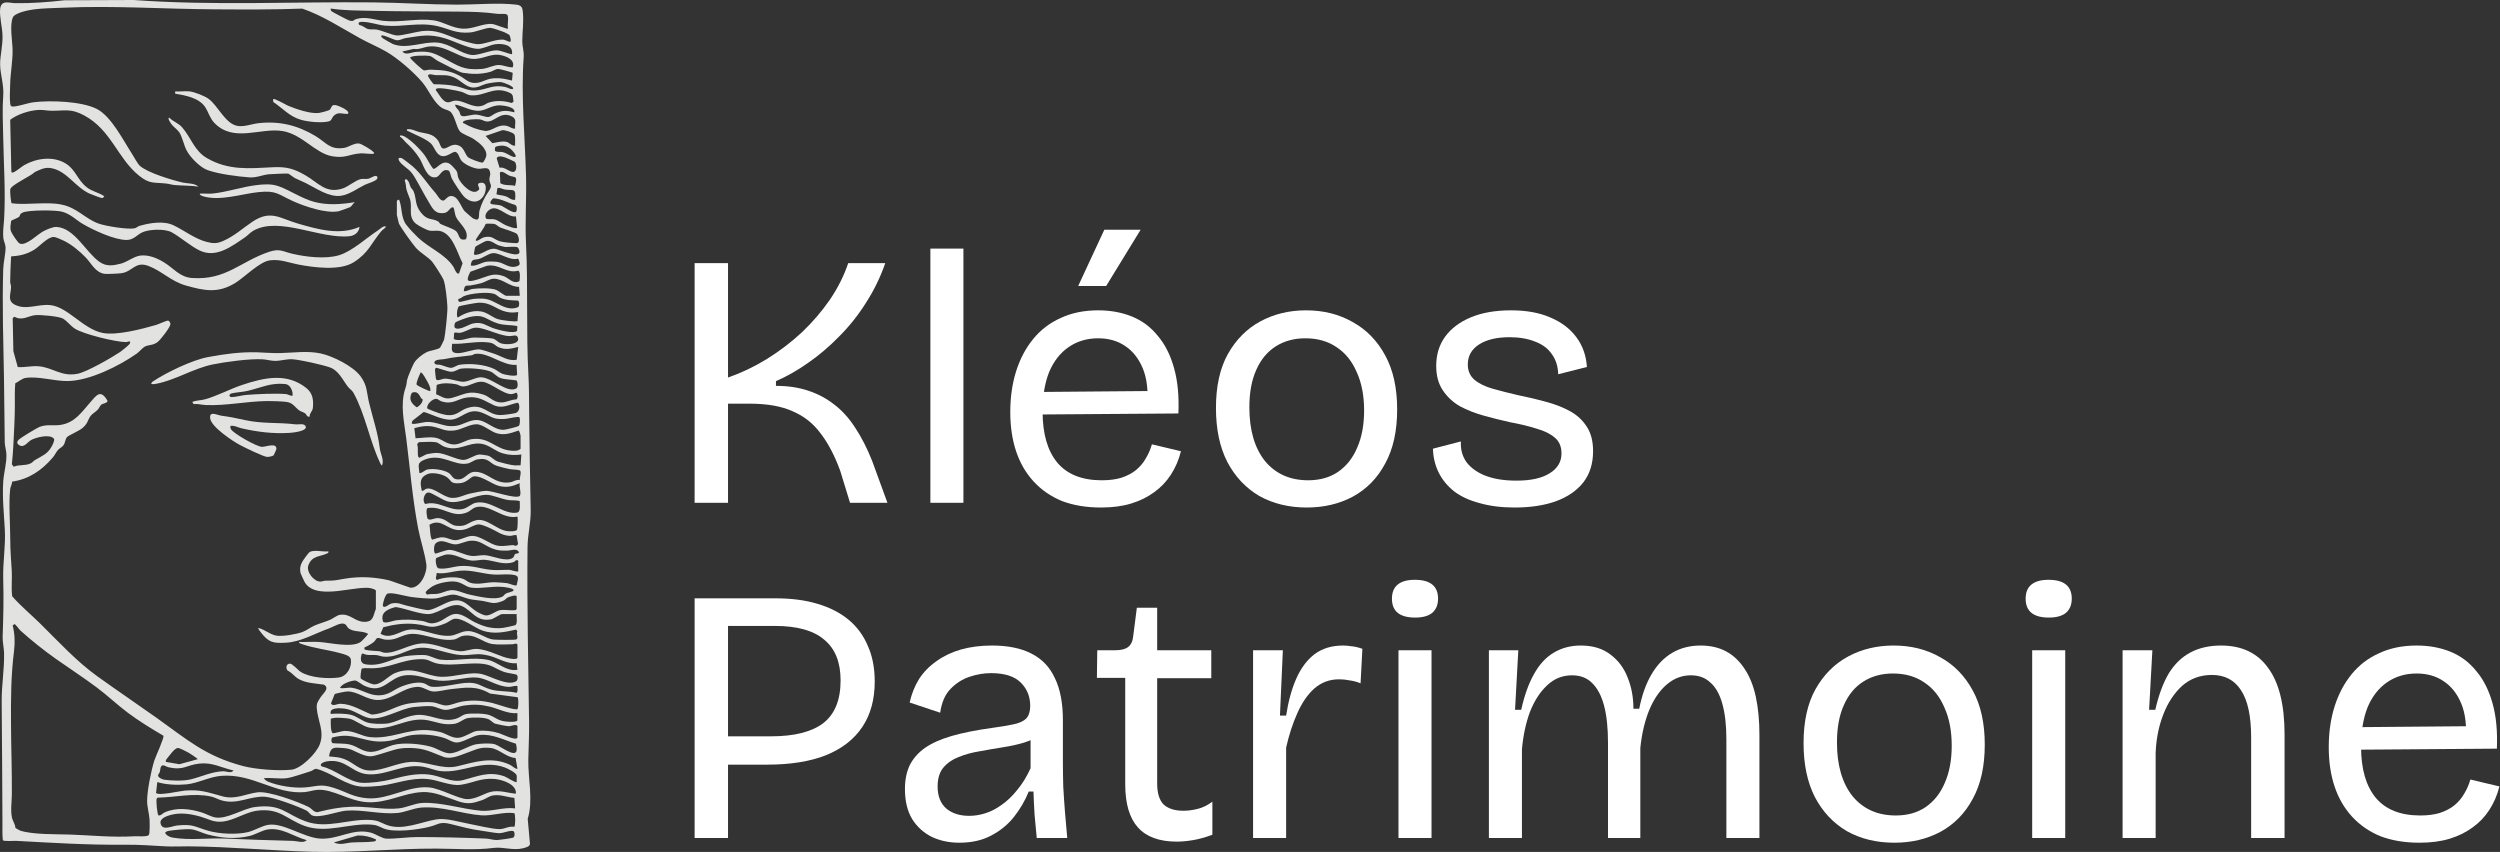
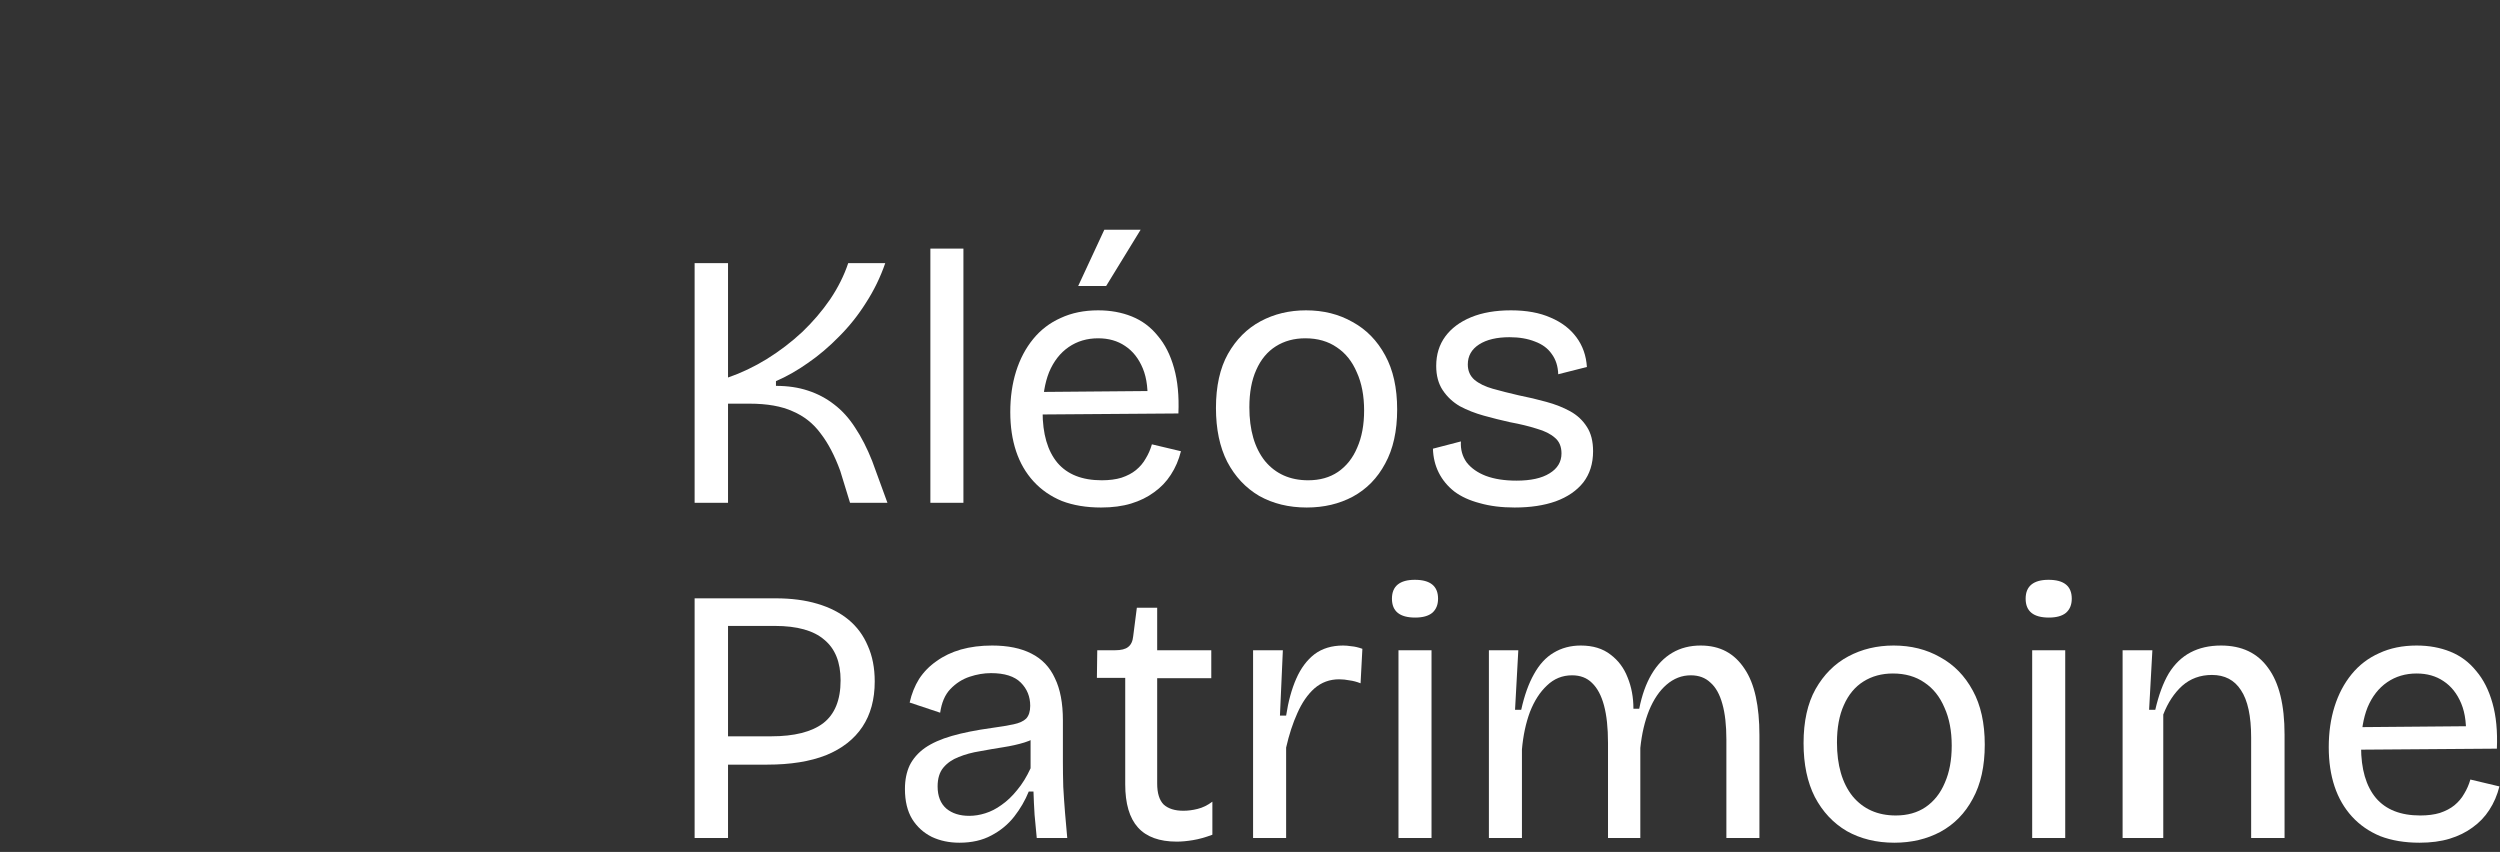
<svg xmlns="http://www.w3.org/2000/svg" width="358" height="122" viewBox="0 0 358 122" fill="none">
  <rect x="0" y="0" width="358" height="122" fill="#333333" stroke="none" />
  <g clip-path="url(#clip0_557_2477)">
    <path d="M9.244 0.038L19.129 0C30.545 0.833 42.051 0.226 53.431 0.341C57.465 0.383 61.442 0.654 65.471 0.665C68.107 0.671 71.34 0.36 73.934 0.667C74.523 0.736 74.781 0.953 74.85 1.53C75.046 3.159 74.79 4.417 74.79 5.936C74.79 6.652 75.049 7.384 74.994 8.158C74.588 13.818 75.179 19.567 75.329 25.224C75.414 28.453 75.167 31.661 75.326 34.874C75.633 41.099 75.33 47.384 75.665 53.596C75.767 55.493 75.758 57.148 75.775 59.04C75.817 63.717 75.903 68.354 75.997 73.01C76.034 74.832 75.56 76.498 75.542 78.332C75.457 86.739 75.648 95.103 75.766 103.512C75.79 105.317 75.682 107.044 75.653 108.826C75.607 111.504 76.391 114.616 75.567 117.253L75.888 120.809C75.923 121.236 75.221 121.389 74.882 121.473C73.47 121.822 72.051 121.252 70.707 121.419C67.942 121.768 65.239 121.53 62.463 121.519C56.516 121.498 50.622 122.137 44.63 121.972C38.757 121.811 32.895 121.241 27.039 121.196C25.944 121.189 24.767 121.256 23.688 121.196C21.636 121.083 20 120.946 17.896 120.966C12.676 121.015 7.531 120.697 2.309 120.411C1.954 120.391 0.546 120.516 0.404 120.312C0.317 119.52 0.351 118.712 0.351 117.916C0.346 112.118 0.266 106.26 0.24 100.407C0.229 98.062 0.627 95.904 0.583 93.524C0.57 92.84 0.354 91.877 0.377 91.199C0.482 88.302 0.539 85.811 0.461 82.889C0.397 80.519 0.814 78.214 0.694 75.894C0.573 73.577 0.308 71.274 0.467 68.915C0.555 67.612 0.966 66.35 0.916 65.028C0.896 64.485 0.689 63.881 0.68 63.371C0.629 60.355 0.626 57.313 0.572 54.282C0.478 49.019 0.303 43.774 0.461 38.529C0.488 37.584 0.811 36.295 0.799 35.428C0.793 35.02 0.526 34.511 0.476 34.086C0.379 33.24 0.533 32.302 0.584 31.445C0.817 27.498 0.532 23.683 0.459 19.678C0.424 17.688 0.315 15.689 0.462 13.694C0.578 12.151 0.036 10.632 0.017 9.257C-0.001 7.948 0.427 6.522 0.354 4.939C0.303 3.841 -0.094 2.289 0.021 1.28C0.173 -0.063 1.29 0.439 2.189 0.453C4.56 0.487 6.903 0.304 9.245 0.038H9.244ZM53.825 87.208V84.547C53.581 84.286 52.882 84.172 52.532 84.17C50.888 84.169 48.768 84.719 46.975 84.721C45.71 84.721 44.345 84.552 43.64 83.375C43.573 83.264 43.061 82.162 43.044 82.083C42.898 81.39 43.008 80.918 43.349 80.331C43.479 80.107 44.208 79.108 44.381 79.028C45.1 78.695 46.239 79.064 47.028 78.948C47.063 79.133 46.987 79.182 46.835 79.254C45.794 79.752 44.71 79.541 44.165 80.923C43.796 81.86 44.944 83.273 45.856 83.282C46.121 83.285 46.371 83.147 46.637 83.152C48.022 83.173 48.158 83.066 49.45 82.857C51.606 82.508 53.589 82.626 55.721 83.101L58.783 84.164C60.219 84.21 61.217 82.018 61.048 80.798C60.818 79.134 60.191 77.323 59.872 75.642C59.063 71.379 58.717 67.08 58.179 62.803C57.885 60.454 57.284 58 58.022 55.688C58.255 54.96 58.186 55.092 58.294 54.416C58.349 54.069 59.087 52.324 59.299 51.969C59.648 51.382 60.483 50.735 61.095 50.429C61.621 50.165 62.701 50.094 63.037 49.758C63.081 49.715 63.553 48.758 63.575 48.684C63.766 48.031 64.1 44.703 64.069 43.967C64.033 43.089 63.812 40.736 63.488 40C63.325 39.629 62.111 37.722 61.842 37.425C61.249 36.768 60.185 36.2 59.558 35.487C59.124 34.993 57.248 32.434 57.103 31.944C57.063 31.805 56.83 30.834 56.83 30.773V28.777C56.83 28.717 57.074 28.548 57.163 28.611C57.624 29.82 57.39 31.153 58.189 32.199C58.573 32.701 59.368 33.548 59.835 33.993C61.436 35.519 63.772 36.399 64.941 38.224C65.082 38.444 65.377 39.384 65.737 39.142L66.245 37.693C65.486 36.275 64.844 33.451 62.986 33.073C62.537 32.981 62.029 33.101 61.574 33.038C61.118 32.975 59.884 32.306 59.537 32.014C58.93 31.503 58.808 30.85 58.83 30.105C58.882 28.338 58.674 28.65 58.218 27.175C58.099 26.791 58.172 26.29 57.948 25.887L58.11 25.62C58.644 25.923 58.602 26.399 58.809 26.806C58.919 27.021 59.12 27.143 59.225 27.392C59.663 28.436 59.379 29.327 60.281 30.443C61.26 31.655 61.797 31.177 62.758 31.72C62.891 31.795 62.917 31.988 63.094 32.076C63.666 32.352 64.782 32.706 65.242 33.045C65.846 33.491 65.564 34.58 66.728 34.251C67.275 33.008 65.681 31.953 65.275 31.017C65.168 30.771 65.017 29.779 64.948 29.736C64.531 29.469 64.29 30.39 63.673 30.49C62.309 30.712 61.964 29.884 61.377 28.908C60.679 27.75 60.065 26.517 59.37 25.364C58.691 24.238 58.323 24.236 57.497 23.457C57.145 23.125 56.73 22.415 57.531 22.643C57.651 22.677 58.924 23.672 59.117 23.841C60.35 24.926 61.245 26.39 62.347 27.611C62.639 27.934 63.036 28.851 63.545 28.707C63.758 28.647 64.07 28.132 64.486 28.078C65.585 27.935 65.99 29.622 66.519 30.221C66.601 30.314 67.636 31.222 67.705 31.259C68.887 31.867 68.484 30.796 68.667 30.137C68.936 29.18 69.396 28.223 69.955 27.428C70.645 26.447 70.102 26.474 70.08 25.671C70.073 25.374 70.238 25.112 70.198 24.797C70.055 23.681 69.228 24.218 68.487 24.164C67.746 24.11 66.388 23.508 65.984 22.884C65.784 22.577 65.635 21.859 65.218 21.752C64.801 21.644 63.899 22.689 63.04 22.265C62.364 21.931 62.203 21.014 61.675 20.518C60.98 19.863 59.389 19.275 58.496 18.799C58.34 18.716 58.223 18.806 58.28 18.521C58.934 18.402 59.466 18.771 60.056 18.914C61.116 19.171 61.989 19.108 62.735 20.129C62.985 20.472 63.091 21.168 63.396 21.248C64.094 21.43 64.668 20.3 65.845 20.913C66.453 21.229 66.629 22.15 67.02 22.514C67.244 22.721 68.87 23.357 69.12 23.274C69.287 23.219 69.608 22.532 69.635 22.337C69.781 21.317 68.606 20.429 67.847 19.916C67.293 19.541 66.204 19.212 65.849 18.8C65.335 18.204 65.1 16.359 64.396 15.923C64.12 15.751 63.641 15.668 63.303 15.459C62.106 14.72 61.396 12.882 60.502 11.815C59.304 10.381 56.972 8.352 55.343 7.413C54.134 6.715 52.756 6.144 51.515 5.457C48.816 3.964 46.218 2.238 43.283 1.232C39.152 1.39 34.945 1.36 30.822 1.337C23.496 1.297 16.182 0.774 8.87 1.109C7.575 1.169 6.157 1.172 4.872 1.343C4.147 1.44 2.113 1.808 1.827 2.524C1.364 3.686 1.778 5.866 1.803 7.147C1.832 8.677 1.494 10.449 1.458 12.027C1.44 12.813 1.362 14.076 1.458 14.809C1.5 15.13 1.568 15.28 1.909 15.259C2.766 15.204 3.946 14.749 4.861 14.638C7.267 14.348 11.654 14.502 13.827 15.582C15.919 16.622 17.633 20.082 18.876 21.984C19.165 22.426 19.681 23.422 20.013 23.729C21.101 24.738 24.656 25.792 26.166 26.141C26.867 26.302 27.831 26.201 28.422 26.722C27.301 26.562 26.151 26.596 25.026 26.499C24.628 26.465 24.199 26.324 23.797 26.281C21.961 26.083 21.436 26.388 19.883 25.132C16.836 22.667 15.928 18.628 12.082 16.542C10.187 15.514 9.407 15.861 7.417 15.863C6.767 15.863 6.142 15.692 5.419 15.748C4.117 15.847 2.491 16.364 1.461 17.155L1.626 24.619C1.735 24.766 1.773 24.72 1.915 24.68C2.258 24.583 3.11 23.841 3.521 23.614C5.277 22.643 7.622 22.319 9.409 23.414C10.84 24.291 11.086 25.778 12.439 26.829C13.24 27.451 14.156 27.559 14.94 28.108C14.849 28.191 14.766 28.336 14.641 28.37C14.545 28.395 13.01 27.811 12.784 27.706C10.776 26.769 9.636 24.594 7.487 24.108C6.469 23.88 5.868 24.245 4.99 24.632C4.443 25.216 1.594 26.473 1.466 27.112C1.416 27.356 1.549 29.023 1.679 29.114C3.937 29.398 6.651 28.839 8.844 29.301C11.095 29.774 12.207 31.34 14.133 32.021C15.167 32.386 18.191 32.872 19.227 32.704C19.525 32.657 19.699 32.425 19.979 32.345C21.5 31.912 23.448 31.577 24.897 32.283C26.442 33.036 27.95 34.233 29.645 34.654C30.565 34.881 31.078 34.892 31.952 34.506C33.627 33.767 34.764 32.669 36.178 31.732C38.783 30.006 40.102 31.277 42.656 32.014C45.522 32.841 48.62 33.743 51.481 32.489C51.422 33.228 50.812 33.737 50.09 33.82C45.927 34.293 39.948 30.925 36.274 33.041C35.788 33.32 35.494 33.708 35.097 33.976C33.172 35.282 30.942 37.029 28.552 35.854C27.202 35.19 25.825 33.938 24.583 33.262C23.604 32.729 21.28 32.807 20.285 33.314C19.61 33.657 19.094 34.365 18.134 34.364C16.386 34.364 13.387 32.961 11.858 32.07C10.89 31.504 10.166 30.684 8.933 30.325C8.029 30.06 4.049 30.057 3.249 30.438C2.76 30.672 2.93 30.853 2.726 31.054C2.575 31.203 1.64 31.55 1.597 31.62C1.554 32.227 1.372 32.587 1.602 33.187C1.714 33.479 2.558 34.764 2.805 34.87C3.753 35.275 5.336 33.557 6.251 33.094C6.727 32.853 7.562 32.474 8.076 32.498C10.669 32.626 12.263 36.084 14.219 37.481C15.213 38.191 16.155 38.049 17.287 37.76C18.232 37.519 19.201 36.69 20.125 36.594C21.328 36.47 22.48 36.958 23.487 37.57C24.869 38.409 25.731 39.682 27.477 39.808C32.374 40.16 34.426 37.432 38.529 36.064C40.088 35.545 40.497 36.024 41.875 36.342C43.839 36.797 46.646 37.137 48.584 36.538C50.445 35.964 52.462 34.078 54.078 33.025C54.424 32.8 54.859 32.297 55.269 32.437C55.151 32.736 54.821 32.84 54.602 33.104C53.116 34.894 52.817 36.158 50.693 37.53C48.689 38.825 44.915 38.303 42.678 37.873C41.228 37.593 40.195 37.092 38.644 37.281C37.196 37.456 35.002 39.707 33.731 40.495C31.245 42.038 29.318 41.646 26.616 40.887C24.535 40.303 23.195 38.827 21.29 38.094C19.363 37.352 19.024 38.87 17.422 39.118C17.032 39.178 15.288 39.269 14.939 39.209C13.626 38.982 13.121 37.753 12.272 36.869C11.378 35.94 10.15 34.917 8.967 34.393C8.679 34.265 8.019 33.958 7.744 33.938C6.857 33.873 5.683 35.278 4.908 35.754C3.827 36.416 2.842 36.634 1.588 36.719C1.526 37.922 1.469 39.106 1.458 40.314C1.457 40.574 1.576 40.812 1.579 41.081C1.589 42.038 0.978 43.058 2.13 43.637C3.771 44.462 5.371 43.508 7.198 43.692C9.724 43.947 11.864 47.095 14.675 47.671C16.668 48.08 20.312 47.121 22.318 46.542C22.656 46.444 23.858 45.906 24.026 45.909C24.242 45.912 24.403 46.212 24.401 46.408C24.401 46.845 22.959 48.699 22.553 48.994C21.887 49.478 21.314 49.355 20.74 49.629C20.491 49.747 19.908 50.405 19.613 50.614C17.062 52.41 12.812 54.539 9.653 54.566C7.731 54.583 5.484 53.835 3.643 54.123C3.168 54.196 2.624 54.682 2.187 54.891C2.091 55.942 2.13 57.003 2.128 58.057C2.125 59.942 2.002 61.807 1.915 63.712C1.874 64.627 1.786 65.575 1.698 66.487L1.966 66.839C2.714 66.49 3.564 66.734 4.364 66.37C4.648 66.241 4.763 66.029 4.994 65.889C6.01 65.276 6.793 65.047 7.391 63.951C7.527 63.702 7.883 63.018 7.717 62.815C7.142 62.119 5.129 62.631 4.446 63.017C3.923 63.313 3.399 64.243 2.693 63.706C2.317 63.42 2.466 63.173 2.763 62.894C3.015 62.657 5.314 61.262 5.668 61.128C6.739 60.723 7.579 61.002 8.621 60.853C10.694 60.555 11.654 59.065 12.882 57.665C13.81 56.608 14.387 55.66 15.396 57.39C15.399 57.738 14.742 57.756 14.503 57.95C14.322 58.096 14.193 58.463 13.997 58.666C13.714 58.961 13.163 59.303 12.985 59.544C12.504 60.197 12.638 60.609 11.768 61.327C11.276 61.732 9.815 62.342 9.593 62.597C9.323 62.907 9.363 63.431 9.041 63.822C8.848 64.055 8.538 64.183 8.313 64.427C8.033 64.733 7.856 65.166 7.588 65.481C6.021 67.321 4.193 68.606 1.736 68.97C1.735 69.349 1.5 69.681 1.46 70.025C1.222 72.09 1.471 75.066 1.467 77.24C1.467 78.909 1.597 80.153 1.685 81.783C1.75 82.977 1.591 84.192 1.744 85.383C2.979 86.798 4.412 87.97 5.74 89.277C8.348 91.846 10.944 94.698 13.947 96.853C16.748 98.864 19.633 100.812 22.445 102.809C26.839 105.931 29.384 108.263 34.796 109.697C36.612 110.178 39.872 110.419 41.734 110.221C43.122 110.073 45.292 107.898 45.785 106.603C46.492 104.744 45.524 103.267 45.368 101.504C45.295 100.695 45.502 100.49 45.908 99.85C46.273 99.276 47.27 98.564 46.391 98.045C45.19 97.856 43.921 97.849 42.828 97.268C42.201 96.936 41.827 96.329 41.181 96.025C40.876 95.653 40.987 95.04 41.521 95.032C41.873 95.026 42.678 95.98 43.089 96.234C44.435 97.064 46.972 97.233 48.519 97.017C49.691 96.855 50.405 95.527 50.244 94.427C50.162 93.865 49.209 93.671 48.7 93.53C46.946 93.046 44.907 92.826 43.212 92.229C43.05 92.172 42.84 92.12 42.792 91.926C43.734 91.961 44.69 91.874 45.632 91.926C47.17 92.012 50.371 92.817 51.649 91.926C51.811 91.812 52.712 90.88 52.704 90.76C51.886 90.265 50.629 90.592 49.864 89.93C49.693 89.781 49.645 89.525 49.409 89.386C48.814 89.041 47.766 89.755 47.134 89.981C45.085 90.712 43.113 91.914 40.953 92.034C39.068 92.138 38.481 92.001 37.337 90.535C37.259 90.436 36.913 90.009 37 89.929C37.895 90.116 38.68 90.892 39.623 91.03C40.504 91.159 42.465 90.821 43.314 90.503C43.918 90.277 44.467 89.826 45.054 89.574C45.724 89.285 46.547 89.065 47.248 88.764C47.639 88.597 48.249 88.116 48.646 88.048C50.125 87.795 50.774 89.004 52.1 89.044C53.511 89.087 53.399 88.214 53.82 87.211L53.825 87.208ZM72.762 4.107C72.583 3.638 72.945 2.366 72.606 2.1C72.347 1.897 71.652 2.039 71.272 1.986C69.233 1.704 67.522 1.685 65.471 1.662C61.445 1.619 57.44 1.641 53.441 1.552C51.404 1.506 49.387 1.529 47.366 1.224C47.33 1.475 47.361 1.51 47.548 1.653C47.721 1.784 49.747 2.844 49.957 2.913C50.684 3.154 50.596 2.847 51.039 2.719C52.428 2.321 53.703 2.867 54.997 2.997C57.426 3.242 59.755 2.58 62.099 2.914C63.473 3.111 64.747 4.028 66.248 4.105C67.806 4.185 69.152 3.308 70.486 3.437C70.905 3.477 72.656 4.214 72.762 4.107ZM72.952 5.025C72.886 4.935 72.352 4.669 72.203 4.606C71.881 4.469 70.53 3.999 70.252 3.99C69.509 3.965 68.193 4.591 67.247 4.658C65.216 4.806 64.376 4.14 62.606 3.735C60 3.136 57.695 3.907 55.1 3.666C54.002 3.564 53.025 3.122 51.759 3.126C51.422 3.126 51.192 3.309 51.489 3.601C51.943 3.632 52.321 4.065 52.707 4.162C53.141 4.271 53.547 4.159 53.965 4.24C54.765 4.396 56.149 5.021 56.81 5.079C57.471 5.138 59.634 4.537 60.465 4.448C62.568 4.222 63.724 4.956 65.523 5.598C66.082 5.798 67.705 6.271 68.249 6.322C69.276 6.417 70.662 5.666 71.938 5.668C72.339 5.668 72.867 6.022 73.037 5.989C73.272 5.943 73.037 5.142 72.951 5.022L72.952 5.025ZM73.32 7.766C73.531 6.41 71.992 6.201 70.934 6.334C70.147 6.434 69.186 7.015 68.368 6.993C67.156 6.963 64.951 5.855 63.738 5.494C61.452 4.813 60.388 5.113 58.122 5.446C57.735 5.503 57.284 5.774 56.887 5.772C56.445 5.771 54.863 4.886 54.605 5.107C54.565 5.305 54.702 5.383 54.833 5.488C54.975 5.6 56.07 6.225 56.248 6.298C58.257 7.112 60.579 5.906 62.679 6.105C64.554 6.284 66.01 7.734 67.594 7.874C68.479 7.952 70.086 7.233 71.039 7.21C71.748 7.193 72.616 7.676 73.318 7.768L73.32 7.766ZM73.419 9.639C73.709 8.937 73.151 8.407 72.54 8.153C70.686 7.385 69.93 8.223 68.243 8.421C66.007 8.683 63.987 6.353 61.354 6.665C60.7 6.743 59.986 7.141 59.242 7.001L57.616 7.376C58.094 7.977 58.936 7.474 59.565 7.433C61.388 7.311 61.929 7.485 63.482 8.298C65.611 9.412 66.337 10.103 69.03 9.87C69.822 9.8 70.676 9.321 71.373 9.309C72.069 9.296 72.725 9.679 73.42 9.639H73.419ZM73.417 10.441C73.36 10.352 71.563 9.871 71.368 9.873C70.936 9.874 70.601 10.183 70.225 10.287C68.871 10.662 67.641 10.633 66.252 10.421C65.794 10.352 63.325 9.048 62.71 8.736C62.383 8.57 61.887 8.089 61.544 8.012C61.169 7.928 58.811 7.903 58.728 8.267C58.882 8.581 60.53 10.039 60.7 10.077C60.851 10.112 61.376 9.963 61.683 9.977C63.295 10.051 64.299 10.057 65.747 10.813C66.76 11.341 67.153 12.065 68.448 11.842C69.237 11.707 69.717 11.261 70.815 11.205C71.785 11.154 72.403 11.324 73.32 11.536L73.419 10.441H73.417ZM73.431 12.755C73.808 12.386 72.031 11.798 71.807 11.767C71.297 11.699 70.137 11.874 69.617 12.008C68.979 12.171 68.53 12.564 67.698 12.538C66.847 12.512 65.93 11.529 65.174 11.159C64.1 10.633 63.479 10.797 62.347 10.758C62.115 10.75 61.396 10.464 61.288 10.817C61.246 10.956 61.998 12.024 62.143 12.068C63.213 12.068 64.27 12.13 65.317 12.346C66.414 12.573 67.058 13.054 68.218 12.945C69.829 12.795 70.565 12.083 72.339 12.452C72.718 12.53 73.019 12.804 73.428 12.753L73.431 12.755ZM62.588 12.663C62.486 12.695 62.375 12.792 62.413 12.91C62.812 13.395 63.348 14.534 64.029 14.64C64.429 14.703 64.688 14.472 65.031 14.428C66.396 14.253 67.685 15.639 69.165 15.104C69.439 15.004 69.7 14.786 69.98 14.697C71.062 14.345 72.194 14.428 73.275 14.747L73.536 14.572C73.403 13.658 73.567 13.486 72.651 13.146C70.616 12.394 69.384 13.778 67.469 13.65C66.901 13.612 66.549 13.274 66.081 13.145C65.454 12.971 63.096 12.507 62.59 12.664L62.588 12.663ZM73.653 16.081C73.846 15.325 72.135 15.096 71.589 15.082C70.36 15.052 69.537 15.88 68.471 15.867C67.315 15.854 66.297 15.187 65.188 14.973C65.162 15.362 65.542 15.582 65.75 15.909C65.92 16.176 65.814 16.573 66.252 16.637C66.705 16.705 67.54 16.391 68.142 16.408C68.695 16.424 69.506 16.783 69.923 16.757C70.258 16.735 70.693 16.333 71.033 16.19C72.029 15.769 72.623 15.818 73.653 16.082V16.081ZM73.765 18.41C73.689 17.568 74.1 17.006 73.175 16.614C71.556 15.929 70.84 17.562 69.617 17.387C69.324 17.345 69.009 17.132 68.687 17.089C68.266 17.032 66.478 17.08 66.303 17.468C66.22 17.653 66.424 17.645 66.512 17.699C67.299 18.177 68.477 18.605 69.374 18.736C70.443 18.891 71.229 17.682 72.633 18.043C73.022 18.143 73.335 18.481 73.766 18.41H73.765ZM73.626 19.215C73.4 18.945 72.321 18.621 71.944 18.639L69.535 19.464L70.503 20.503C71.17 20.401 71.782 20.185 72.48 20.301C72.968 20.383 73.238 20.94 73.766 20.85C73.732 20.469 73.86 19.495 73.627 19.215H73.626ZM71.512 20.881C71.368 20.902 70.985 20.97 70.919 21.065C70.639 21.991 71.396 21.655 71.989 21.787C72.551 21.913 73.141 22.392 73.538 22.468C74.104 22.575 73.788 22.088 73.601 21.845C73.062 21.143 72.413 20.741 71.512 20.881ZM71.396 22.422C71.297 22.449 71.138 22.574 71.129 22.677L71.533 24.013C72.227 23.867 72.869 24.562 73.386 24.617C74.152 24.698 73.953 23.354 73.72 23.168C73.661 23.12 72.483 22.586 72.342 22.543C72.063 22.457 71.681 22.34 71.396 22.422ZM73.76 26.613C74.166 25.041 73.769 25.496 72.872 25.119C72.599 25.004 71.861 24.34 71.584 24.724L71.643 26.229C72.285 26.636 73.054 26.43 73.758 26.613H73.76ZM73.765 28.611C73.913 26.838 73.555 27.33 72.29 27.141C71.899 27.083 71.563 26.785 71.218 26.965L71.093 27.829C71.532 27.957 71.989 27.965 72.424 28.114C72.9 28.276 73.23 28.705 73.765 28.61V28.611ZM70.61 28.402C69.507 29.541 70.967 29.166 71.757 29.444C72.149 29.582 73.621 30.744 73.938 30.278C74.03 29.968 74.08 29.532 73.76 29.335C72.702 29.049 71.728 28.421 70.61 28.401V28.402ZM70.505 29.851C69.938 29.976 69.222 30.744 69.637 31.334C70.015 31.445 70.401 31.338 70.787 31.409C71.283 31.5 71.891 32.022 72.4 32.243C72.676 32.363 73.879 32.855 74.05 32.604L73.885 30.987C72.716 31.159 71.573 29.616 70.505 29.851ZM69.551 32.065C69.222 32.843 68.636 33.486 68.198 34.211C68.113 34.353 68.064 34.462 68.255 34.486C68.447 34.511 68.999 34.05 69.303 33.979C70.543 33.688 70.715 34.31 71.624 34.568C72.091 34.7 73.436 34.82 73.939 34.824C74.544 34.829 74.276 33.9 74.081 33.565C73.903 33.26 72.112 32.783 71.624 32.572C71.343 32.451 71.075 32.133 70.792 32.07C70.61 32.03 69.646 32.005 69.552 32.064L69.551 32.065ZM74.044 35.374C73.763 35.296 72.761 35.374 72.373 35.374C72.287 35.374 71.618 35.206 71.476 35.159C70.828 34.95 70.357 34.365 69.615 34.51C69.461 34.54 68.122 35.259 68.074 35.336C67.999 35.456 67.892 36.126 67.868 36.325C67.826 36.66 68.595 36.404 68.774 36.339C69.421 36.101 69.997 35.597 70.817 35.616C71.275 35.626 75.144 37.444 74.265 35.599C74.24 35.548 74.081 35.385 74.044 35.376V35.374ZM67.417 38.034C68.201 38.163 68.956 37.567 69.696 37.476C70.077 37.43 70.848 37.447 71.232 37.505C72.282 37.667 72.982 38.59 74.183 38.062C74.612 37.873 74.342 37.485 74.268 37.144L74.14 37.041C73.002 37.376 71.626 36.178 70.591 36.25C69.986 36.293 69.219 36.894 68.621 37.069C67.939 37.269 67.497 36.972 67.417 38.031V38.034ZM69.725 38.062L67.352 38.916C66.507 40.544 67.199 40.372 68.531 39.979C69.859 39.587 70.644 38.986 72.172 39.562C72.875 39.828 73.484 40.745 74.384 40.26C74.444 39.92 74.561 38.907 74.216 38.759C72.509 39.241 71.501 37.727 69.724 38.062H69.725ZM74.433 42.359L74.328 41.077C72.993 41.1 72.01 39.901 70.699 39.91C70.148 39.914 69.5 40.375 68.979 40.533C68.534 40.669 67.891 40.781 67.42 40.865C66.8 40.977 66.518 40.655 66.413 41.692C66.895 41.753 67.221 41.432 67.705 41.372C68.562 41.266 70.31 41.203 71.09 41.526C71.362 41.638 72.271 42.357 72.483 42.357H74.432L74.433 42.359ZM65.638 42.809C65.602 42.961 65.638 43.202 65.809 43.237C65.967 43.271 67.432 42.838 67.807 42.804C69.986 42.608 70.117 42.972 71.833 43.786C72.593 44.147 73.417 44.333 74.216 43.97C74.398 43.786 74.41 43.128 74.141 43.041C73.346 43.012 72.369 42.996 71.643 42.645C71.331 42.494 71.127 42.202 70.761 42.081C69.798 41.764 67.356 42.007 66.414 42.416C66.147 42.531 65.95 42.778 65.639 42.809H65.638ZM74.211 44.688C73.55 44.761 73.17 44.801 72.517 44.656C70.99 44.313 70.34 43.262 68.47 43.354C68.158 43.37 65.933 43.766 65.744 43.858C65.46 43.998 65.299 45.447 65.576 45.462C66.665 44.74 68.152 44.264 69.419 44.745C70.052 44.984 70.639 45.502 71.339 45.717C71.743 45.842 73.854 46.144 74.106 45.971L74.211 44.688ZM18.623 48.902C18.413 48.859 18.203 48.994 18.012 48.99C16.509 48.957 11.965 47.863 10.723 47.063C10.105 46.665 9.621 45.986 9.037 45.636C8.455 45.287 5.825 45.067 5.082 45.127C4.065 45.21 3.203 46.001 2.073 45.355L1.818 45.537L1.914 50.286L2.544 52.565C3.544 52.637 4.531 52.363 5.532 52.451C7.605 52.632 8.757 53.966 11.077 53.533C12.408 53.284 15.959 51.23 17.19 50.414C17.443 50.246 18.368 49.492 18.518 49.295C18.621 49.16 18.646 49.071 18.621 48.901L18.623 48.902ZM74.084 46.699C73.128 46.493 72.27 46.616 71.291 46.319C69.513 45.78 69.404 44.904 67.193 45.408C66.881 45.479 65.315 46.028 65.196 46.192C65.077 46.356 64.986 46.833 65.182 46.968C65.761 47.367 67.091 46.475 67.679 46.335C69.086 46.001 69.578 46.653 70.783 47.048C71.348 47.233 73.692 47.877 74.052 47.355L74.086 46.699H74.084ZM64.98 48.553C65.954 48.99 66.953 48.335 67.917 48.337C68.516 48.337 69.929 48.381 70.471 48.464C70.971 48.541 71.248 48.977 71.678 49.146C72.427 49.438 74.646 49.348 74.127 48.263C73.931 47.853 73.394 48.148 72.926 48.129C71.348 48.068 69.05 46.703 67.854 46.954C67.257 47.078 66.54 47.559 65.882 47.661C65.574 47.708 65.324 47.536 65.031 47.67L64.98 48.553ZM74.211 49.678C73.215 49.925 72.435 50.15 71.425 49.733C70.857 49.498 70.841 49.154 70.001 49.043C68.207 48.808 66.515 49.309 64.74 49.232C64.69 50.051 64.512 50.571 65.576 50.572C66.448 50.572 67.903 49.97 68.663 50.033C69.036 50.063 70.375 50.521 70.815 50.67C71.833 51.016 72.817 51.763 73.993 51.514L74.208 49.678H74.211ZM73.973 52.242C72 52.434 69.935 50.394 68.034 50.681C67.847 50.709 67.698 50.852 67.559 50.872C66.144 51.078 65.056 51.105 63.657 51.423C63.385 51.485 62.134 51.423 62.208 51.952C62.258 52.3 62.869 52.193 63.101 52.254C63.482 52.356 64.245 52.678 64.577 52.677C64.958 52.674 65.42 52.293 65.808 52.234C67.33 52.005 69.361 52.179 70.763 52.832C71.153 53.013 71.546 53.38 71.95 53.534C72.304 53.668 73.843 53.972 74.052 53.674L73.973 52.24V52.242ZM62.466 52.677C62.355 52.705 62.304 52.843 62.287 52.952C62.276 53.016 62.406 54.202 62.429 54.264C62.579 54.676 63.326 54.224 63.684 54.222C64.514 54.219 65.712 54.686 66.353 54.669C67.156 54.65 68.091 54.013 68.89 54.03C70.429 54.063 72.596 56.341 73.911 55.64C74.217 55.478 74.158 54.776 73.996 54.49C73.25 54.328 72.302 54.385 71.597 54.107C71.146 53.929 70.707 53.42 70.344 53.247C69.452 52.818 67.013 52.649 66.033 52.789C65.494 52.866 65.241 53.245 64.575 53.231C64.112 53.221 62.596 52.643 62.466 52.674V52.677ZM61.623 55.997C61.634 55.839 61.631 55.682 61.597 55.525C61.51 55.126 60.973 54.224 60.73 53.837C60.656 53.72 60.386 53.301 60.233 53.336C60.079 53.675 59.529 54.845 59.67 55.11C59.722 55.209 61.518 56.101 61.623 55.995V55.997ZM62.528 55.124L62.451 56.446C63.372 56.828 63.724 57.252 64.765 56.963C66.56 56.465 67.122 55.855 69.198 56.495C70.102 56.773 70.61 57.599 71.734 57.63C72.491 57.65 73.162 57.211 73.913 57.2C74.216 57.111 74.157 56.276 73.934 56.238C73.72 56.304 73.468 56.422 73.246 56.435C72.146 56.498 70.281 54.825 69.131 54.677C68.125 54.548 67.276 55.316 66.35 55.336C65.885 55.346 65.659 55.084 65.326 55.026C64.415 54.865 63.396 54.782 62.525 55.126L62.528 55.124ZM60.332 57.065C60.011 56.499 59.77 55.926 58.975 56.246C58.482 57.183 58.91 57.776 59.673 58.329C60.06 58.163 60.59 57.61 60.513 57.18C60.497 57.098 60.35 57.097 60.332 57.065ZM66.942 56.913C65.493 57.08 64.892 58.013 63.206 57.47C62.957 57.39 62.738 57.16 62.543 57.12C62.026 57.016 61.045 57.874 61.184 58.477C61.217 58.57 62.619 59.094 62.844 59.159C63.113 59.236 63.667 59.394 63.914 59.425C65.525 59.621 65.758 58.745 67.078 58.378C69.253 57.771 69.818 59.406 71.598 59.437C72.026 59.444 73.348 59.274 73.772 59.163C74.585 58.953 74.422 57.758 74.14 57.668C72.904 57.896 71.993 58.604 70.682 58.011C69.371 57.418 68.636 56.716 66.942 56.911V56.913ZM58.95 60.654C59.072 60.666 59.169 60.724 59.297 60.709C60.73 60.546 60.977 60.222 62.517 60.597C63.586 60.856 63.987 61.124 65.244 60.989C66.211 60.884 67.183 60.142 68.232 60.144C69.634 60.147 70.698 61.614 72.153 61.546C72.429 61.534 74.124 61.116 74.277 60.998C74.487 60.836 74.506 59.95 74.382 59.763C74.254 59.564 72.741 59.964 72.37 59.988C70.547 60.111 70.469 59.661 69.033 59.1C66.898 58.266 66.045 60.174 64.355 60.1C63.085 60.045 61.878 59.334 60.679 58.988L59.052 60.26L58.948 60.655L58.95 60.654ZM74.546 64.258V62.373C74.546 62.284 74.378 61.694 74.257 61.655C73.215 61.993 72.387 62.343 71.271 62.084C70.27 61.852 69.225 60.779 68.252 60.755C67.259 60.73 66.069 61.546 65.02 61.651C63.708 61.781 63.304 61.397 62.203 61.13C61.252 60.899 60.252 61.044 59.331 61.311L59.507 62.76C60.409 62.728 61.317 62.554 62.224 62.662C63.267 62.786 63.867 63.64 65.026 63.649C65.857 63.657 66.717 63.018 67.498 62.897C70.062 62.497 70.914 64.358 73.155 64.531C73.61 64.567 74.208 64.62 74.546 64.256V64.258ZM62.347 63.315C61.719 63.222 60.692 63.315 60.008 63.315C59.961 63.315 59.716 63.577 59.739 63.694C59.969 64.052 59.666 65.43 60.014 65.53C60.176 65.576 60.857 65.1 61.172 65.025C61.465 64.955 62.271 64.851 62.571 64.856C63.701 64.874 65.423 65.871 66.362 65.863C67.072 65.859 67.982 65.094 68.698 65.084C68.891 65.081 69.679 65.195 69.873 65.247C70.372 65.381 70.777 65.948 71.337 66.118C71.898 66.289 73.176 66.613 73.706 66.642C73.984 66.658 74.269 66.624 74.547 66.638L74.659 65.084C73.758 65.21 72.867 65.17 71.984 64.918C70.914 64.614 70.035 63.691 68.911 63.542C67.007 63.288 65.667 64.76 63.596 63.954C63.184 63.792 62.815 63.381 62.349 63.311L62.347 63.315ZM74.433 68.747C74.378 68.42 74.736 67.555 74.441 67.355C73.979 67.217 73.408 67.263 72.957 67.169C72.478 67.069 71.624 66.868 71.18 66.721C70.029 66.343 70.055 65.496 68.389 65.78C67.898 65.863 67.451 66.272 66.977 66.37C65.051 66.773 63.298 64.849 60.843 65.809C59.636 66.283 59.986 66.641 60.063 67.75C60.533 67.745 60.769 67.311 61.258 67.221C62.071 67.074 63.569 67.266 64.262 67.728C64.702 68.022 64.79 68.544 65.361 68.632C66.631 68.825 66.853 67.575 68.006 67.566C69.895 67.552 70.746 69.395 73.031 69.071C73.511 69.004 73.896 68.627 74.433 68.747ZM74.433 69.191C73.411 69.624 72.73 69.85 71.604 69.623C70.479 69.395 69.086 68.156 67.911 68.206C67.403 68.229 66.905 69.096 65.911 69.188C64.294 69.337 64.775 68.742 63.782 68.205C63.122 67.847 61.867 67.592 61.17 67.907C60.031 68.424 60.181 69.205 60.398 70.297C60.695 70.311 60.854 70.019 61.127 69.97C62.16 69.781 63.49 71.216 64.69 71.299C65.645 71.365 66.445 70.87 67.301 70.681C67.832 70.564 69.101 70.299 69.589 70.288C70.585 70.266 73.761 71.5 74.441 71.024C74.696 70.488 74.302 69.804 74.433 69.188V69.191ZM74.428 71.748C73.877 71.595 73.292 71.688 72.739 71.6C71.861 71.462 70.477 70.859 69.7 70.856C67.937 70.847 65.899 72.241 64.16 71.823C63.379 71.635 61.822 70.517 61.342 70.525C60.732 70.535 60.398 71.818 60.914 72.178C62.761 71.621 64.429 73.241 66.197 72.91C66.938 72.772 67.484 72.148 68.078 72.01C70.238 71.508 72.102 73.76 74.046 73.404C74.623 73.298 74.401 72.196 74.43 71.746L74.428 71.748ZM74.086 73.972C71.989 74.465 70.008 72.021 68.059 72.66C67.698 72.778 67.298 73.19 66.96 73.339C64.761 74.31 63.437 72.39 61.249 72.755C60.944 72.855 61.124 73.848 61.181 74.123C61.302 74.71 62.169 74.204 62.582 74.193C63.907 74.16 64.324 75.195 65.349 75.296C66.845 75.444 66.956 74.82 68.135 74.51C69.696 74.1 71.129 75.917 72.708 76.065C73.017 76.094 73.879 76.128 74.046 75.847C74.126 75.711 74.183 74.031 74.087 73.974L74.086 73.972ZM73.975 76.633C73.655 76.555 73.362 76.742 73.046 76.734C71.851 76.707 71.223 76.095 70.224 75.654C69.722 75.433 68.789 74.988 68.303 75.12C67.393 75.367 66.907 75.908 65.781 75.911C63.999 75.917 63.22 74.132 61.504 75.14C61.586 75.505 61.584 77.178 61.912 77.28C62.489 77.123 62.826 76.91 63.464 76.947C64.058 76.982 64.628 77.366 65.224 77.355C65.88 77.343 66.711 76.848 67.384 76.758C68.712 76.579 70.068 77.954 71.285 78.145C72.027 78.262 72.673 78.11 73.374 78.06C73.656 78.04 73.982 78.369 74.183 77.882L73.973 76.633H73.975ZM67.393 77.429C66.662 77.49 65.862 77.939 65.239 77.954C64.31 77.976 63.34 77.046 62.406 77.787C62.077 78.048 62.072 79.193 62.359 79.277C62.458 79.306 63.846 78.738 64.341 78.741C65.233 78.744 66.493 79.494 67.483 79.603C68.181 79.68 68.78 79.46 69.475 79.506C70.499 79.574 72.508 80.534 73.426 79.887C73.666 79.718 73.629 79.432 73.765 79.337C73.9 79.242 74.198 79.323 74.32 79.113C74.053 78.432 73.218 78.833 72.71 78.842C71.8 78.858 71.306 78.867 70.455 78.527C69.373 78.094 68.667 77.323 67.39 77.43L67.393 77.429ZM74.211 80.279C73.822 80.084 73.823 80.382 73.573 80.475C72.199 80.99 70.783 80.28 69.477 80.168C68.805 80.111 68.224 80.325 67.585 80.276C66.252 80.174 65.127 79.177 63.735 79.44C63.564 79.472 62.506 79.864 62.455 79.939C62.319 80.138 62.443 81.32 62.793 81.387C63.777 81.569 64.937 81.125 65.914 81.055C67.563 80.936 68.803 81.459 70.371 81.606C71.215 81.686 72.029 81.588 72.818 81.599C73.289 81.605 73.728 81.889 74.211 81.829V80.277V80.279ZM73.978 83.817C74.236 82.702 74.447 82.379 73.156 82.27C72.372 82.204 71.501 82.322 70.703 82.273C69.064 82.17 67.588 81.591 65.913 81.722C64.815 81.808 63.681 82.238 62.514 82.053C62.587 82.411 62.233 82.811 62.571 83.05C63.555 82.625 65.4 82.522 66.377 82.918C66.703 83.05 66.977 83.335 67.301 83.441C68.448 83.812 69.623 83.359 70.817 83.379C71.269 83.387 72.142 83.447 72.585 83.504C72.871 83.541 73.792 83.945 73.976 83.819L73.978 83.817ZM61.694 84.118C61.49 84.278 60.953 84.628 60.951 84.88L61.14 85.148C61.64 85.011 62.197 85.108 62.67 85.034C63.286 84.939 63.907 84.593 64.492 84.521C65.385 84.41 66.294 84.937 67.165 85.129C68.406 85.401 70.794 85.988 71.898 85.461C72.148 85.341 72.233 85.118 72.437 85C72.657 84.871 73.499 84.727 73.542 84.547C73.619 84.224 72.294 84.077 72.037 84.051C70.488 83.897 68.883 84.339 67.481 84.15C66.623 84.034 66.167 83.339 65.025 83.27C64.067 83.212 62.404 83.565 61.694 84.12V84.118ZM71.594 87.375C72.24 87.268 73.141 87.454 73.822 87.375L73.989 87.209V85.435C73.989 85.075 72.866 85.473 72.681 85.57C72.457 85.687 72.386 85.913 71.96 86.076C70.594 86.596 70.36 86.264 69.134 86.054C68.547 85.953 67.854 85.917 67.278 85.794C66.606 85.651 65.644 85.209 65.022 85.155C64.226 85.088 63.196 85.615 62.335 85.698C61.473 85.781 59.717 85.598 58.799 85.475C58.033 85.373 55.97 84.727 55.435 85.038C55.159 85.2 54.718 86.609 54.844 86.805C55.063 87.146 55.733 86.496 56.048 86.424C57.011 86.201 57.534 86.589 58.391 86.768C59.044 86.907 60.822 87.391 61.34 87.366C62.099 87.331 63.689 86.34 64.526 86.102C66.467 85.549 66.992 86.845 68.406 87.667C68.652 87.81 69.248 88.091 69.51 88.128C70.196 88.225 71.001 87.474 71.598 87.374L71.594 87.375ZM73.989 87.93H71.927C71.637 87.93 70.724 88.603 70.343 88.681C68.227 89.111 67.654 87.484 66.158 86.798C64.721 86.138 62.951 87.749 61.558 87.921C60.352 88.07 57.96 87.09 56.665 86.931C55.627 87.179 54.413 87.664 54.844 88.969C54.989 89.406 56.291 88.882 56.68 88.83C57.993 88.658 59.251 88.726 60.556 88.939C61.062 89.022 61.37 89.322 62.003 89.254C63.144 89.134 63.865 88.34 64.68 88.033C65.922 87.564 66.964 88.604 67.971 89.097C69.313 89.754 70.5 90.087 72.029 89.915C72.227 89.892 73.669 89.586 73.768 89.538C74.171 89.342 73.928 88.328 73.99 87.931L73.989 87.93ZM65.049 88.618C64.683 88.677 64.198 89.097 63.797 89.262C61.58 90.167 61.611 89.606 59.562 89.373C57.993 89.194 56.407 89.416 54.89 89.821L54.494 90.754C55.771 91.522 56.946 90.597 58.121 90.264C60.096 89.703 62.27 91.216 64.469 91.038C65.349 90.967 66.073 90.36 67.026 90.37C68.295 90.382 69.523 91.437 70.601 91.579C71.004 91.631 73.653 91.659 73.916 91.573C74.325 91.439 73.868 90.728 74.09 90.414L73.917 90.154C72.294 90.519 70.726 90.861 69.095 90.302C67.932 89.904 66.243 88.425 65.048 88.617L65.049 88.618ZM7.967 94.323C6.247 93.107 4.516 91.723 2.93 90.302C2.755 90.145 2.25 89.409 2.08 89.373L1.813 89.554C2.113 90.764 2.167 91.941 2.013 93.184C1.557 96.855 1.557 100.016 1.577 103.736C1.594 107.03 1.718 110.379 1.698 113.714C1.691 114.822 1.483 115.971 1.718 117.122C1.793 117.497 2.193 118.053 2.198 118.529C2.244 118.599 2.788 118.912 2.893 118.946C4.76 119.537 7.982 119.44 9.991 119.508C13.189 119.617 15.961 119.941 19.239 119.754C19.719 119.726 20.976 119.861 21.3 119.588C21.475 119.44 21.436 117.732 21.415 117.365C21.365 116.526 21.07 115.552 21.067 114.71C21.061 113.243 21.642 110.384 22.085 108.949C22.247 108.422 23.553 105.615 23.401 105.355C21.686 104.349 19.891 103.252 18.3 102.06C16.755 100.9 15.377 99.577 13.825 98.42C11.903 96.987 9.926 95.708 7.968 94.326L7.967 94.323ZM74.1 94.194V92.308C73.921 92.034 73.664 92.252 73.38 92.258C72.554 92.276 71.282 92.345 70.505 92.225C69.044 92 68.115 90.718 66.271 91.058C65.859 91.133 65.442 91.516 65.012 91.58C62.654 91.934 60.236 90.376 58.28 90.866C57.063 91.17 56.567 91.745 55.105 91.588C54.759 91.551 54.322 91.275 54.012 91.379C53.857 91.431 53.732 91.771 53.547 91.92C53.132 92.255 52.627 92.513 52.153 92.751L52.23 93.029C52.906 93.207 53.629 93.18 54.318 93.258C54.555 93.286 54.764 93.433 55.003 93.462C56.624 93.662 58.721 92.109 60.676 92.133C62.413 92.155 64.268 93.126 65.8 93.252C66.638 93.321 67.525 92.875 68.345 92.928C70.062 93.035 71.722 94.146 73.179 94.329C73.399 94.356 74.018 94.45 74.098 94.192L74.1 94.194ZM74.1 95.913L73.99 94.963C72.602 95.134 71.339 94.204 69.96 93.879C68.581 93.553 68.138 93.708 66.8 93.803C64.319 93.98 61.847 92.322 59.5 92.857C57.928 93.215 56.688 94.195 54.884 94.026C54.54 93.994 54.225 93.84 53.879 93.806C53.232 93.743 52.607 93.915 51.98 93.585L51.815 93.63C51.595 94.217 51.547 95.002 52.329 95.129C54.65 95.507 56.175 94.224 58.144 93.945C58.752 93.859 60.193 93.759 60.792 93.802C61.631 93.862 62.346 94.386 63.127 94.472C65.266 94.705 67.682 94.026 69.892 94.501C71.317 94.807 72.483 96.208 74.1 95.913ZM60.151 94.393C57.329 94.469 55.633 95.836 52.772 95.687C52.463 95.672 52.112 95.662 51.813 95.739C51.717 95.807 51.575 97.013 51.649 97.131C51.791 97.359 53.166 97.965 53.465 97.999C54.529 98.119 55.635 96.784 56.499 96.412C59.216 95.248 60.948 96.861 63.238 96.918C65.136 96.965 67.31 96.114 69.064 96.544C70.255 96.836 72.725 98.291 73.914 97.558C74.175 97.397 74.194 96.785 73.99 96.632C73.839 96.517 72.613 96.381 72.177 96.22C70.747 95.689 70.443 95.126 68.701 95.022C66.83 94.909 64.035 95.433 62.407 94.966C61.399 94.676 61.393 94.361 60.151 94.395V94.393ZM74.1 98.24C73.7 98.157 73.3 98.359 72.931 98.36C71.215 98.365 69.799 97.14 68.25 97.022C66.708 96.905 64.619 97.623 62.9 97.469C61.32 97.328 59.966 96.563 58.223 96.684C55.615 96.865 55.026 99.535 52.153 98.188C51.777 98.011 51.161 97.472 50.876 97.454C50.363 97.421 48.877 97.927 48.7 98.517C49.287 98.643 49.792 98.412 50.4 98.492C51.623 98.652 52.835 99.583 54.211 99.575C55.744 99.568 56.333 98.743 57.585 98.268C58.462 97.936 59.839 97.563 60.732 97.855C61.025 97.95 61.353 98.233 61.621 98.3C62.694 98.575 65.354 97.899 66.583 97.799C68.53 97.64 68.74 98.282 70.312 98.743C71.414 99.065 72.804 98.921 73.939 99.211C74.206 99.165 74.078 98.448 74.101 98.242L74.1 98.24ZM74.084 101.551C74.246 101.45 74.294 99.969 74.107 99.841L70.179 99.316C68.161 98.162 66.753 98.455 64.578 98.684C63.833 98.763 62.846 99.041 62.126 99.025C61.252 99.007 60.605 98.285 59.69 98.36C57.522 98.537 56.181 100.23 54.101 100.239C52.534 100.247 51.223 99.004 49.767 99.012C49.526 99.012 48.07 99.291 47.922 99.402L47.395 100.735C47.662 101.218 48.23 100.774 48.759 100.781C50.366 100.806 51.779 101.759 53.212 102.324C54.932 102.276 56.445 101.222 58.057 100.843C59.081 100.602 60.967 100.467 62.004 100.58C62.619 100.648 63.294 101.032 63.91 101.021C64.566 101.009 65.432 100.588 66.152 100.471C67.735 100.216 68.948 100.31 70.497 100.665C71.092 100.801 73.752 101.759 74.087 101.55L74.084 101.551ZM74.1 102.121C72.698 102.244 71.425 101.496 70.09 101.179C68.808 100.875 67.792 100.841 66.482 101.027C65.632 101.149 64.541 101.663 63.795 101.656C63.162 101.649 62.438 101.19 61.791 101.124C61.24 101.069 59.832 101.182 59.242 101.25C57.293 101.473 54.696 103.212 52.844 102.82C51.702 102.579 50.633 101.625 49.301 101.468C48.667 101.394 47.094 101.293 47.364 102.232C48.241 102.166 49.427 102.158 50.289 102.37C51.064 102.561 51.818 103.227 52.634 103.473C53.309 103.676 54.552 103.677 55.273 103.628C56.692 103.53 58.314 102.333 60.119 102.367C61.977 102.401 63.616 103.59 65.519 102.84C65.916 102.683 66.325 102.329 66.717 102.258C67.447 102.126 69.39 102.141 70.086 102.401C71.072 102.768 71.289 103.235 72.597 103.339C72.886 103.363 73.992 103.441 74.084 103.16L74.1 102.121ZM74.1 105.613V103.949C73.811 103.644 73.238 104.003 72.83 103.992C72.557 103.986 71.241 103.731 70.953 103.645C70.576 103.533 70.306 103.143 69.944 102.986C69.317 102.714 67.746 102.71 67.057 102.814C66.3 102.929 65.814 103.588 64.917 103.677C63.363 103.833 62.678 103.422 61.312 103.151C58.275 102.545 56.073 104.791 52.906 104.2C51.93 104.019 50.785 103.034 49.977 102.902C49.537 102.829 48.417 102.75 47.979 102.786C47.775 102.803 47.577 102.874 47.378 102.908C47.346 103.261 47.318 104.882 47.659 104.994C47.851 105.057 48.964 104.661 49.421 104.665C50.831 104.682 51.781 105.435 52.993 105.555C56.039 105.858 58.227 104.392 61.24 104.553C61.763 104.581 62.475 104.687 62.983 104.813C63.952 105.054 64.782 105.795 65.775 105.639C66.695 105.495 67.627 104.734 68.359 104.662C69.415 104.559 70.482 104.688 71.485 104.999C71.907 105.129 73.93 106.16 74.101 105.61L74.1 105.613ZM59.036 105.257C57.976 105.377 56.841 105.916 55.747 106.085C53.84 106.38 52.827 106.017 51.066 105.59C49.782 105.278 48.873 105.285 47.582 105.607C47.409 105.725 47.395 106.349 47.659 106.429C48.368 106.491 49.27 106.449 49.957 106.581C51.28 106.836 51.98 107.859 53.521 107.637C54.452 107.503 55.42 106.925 56.249 106.695C57.739 106.282 60.252 106.514 61.74 106.938C62.664 107.202 63.709 108.002 64.66 107.858C65.806 107.684 67.228 106.736 68.167 106.581C68.805 106.475 70.307 106.381 70.891 106.589C71.936 106.961 74.588 109.245 73.879 106.497C72.162 105.98 70.477 105.033 68.616 105.255C67.684 105.367 66.371 106.285 65.459 106.326C64.838 106.354 64.2 105.868 63.66 105.693C62.217 105.223 60.554 105.085 59.036 105.255V105.257ZM23.75 109.104L25.695 109.437L28.312 108.718C28.309 108.618 27.201 107.898 27.017 107.792C26.759 107.644 25.678 107.091 25.485 107.11C25.159 107.139 24.847 107.488 24.64 107.723C24.529 107.849 23.841 108.701 23.802 108.774C23.743 108.884 23.728 108.983 23.748 109.104H23.75ZM74.1 110.104L73.832 108.542C72.563 108.491 71.479 107.249 70.258 107.111C68.792 106.945 68.308 107.288 67.08 107.72C65.987 108.104 64.629 108.795 63.519 108.386C61.711 107.721 60.916 107.156 58.788 107.108C56.876 107.065 56.205 107.486 54.517 107.967C53.237 108.333 52.979 108.483 51.68 107.973C50.635 107.563 50.371 107.196 49.091 107.114C47.963 107.042 47.349 106.89 47.14 108.167C47.105 108.389 47.16 108.314 47.306 108.334C48.098 108.439 48.47 108.386 49.287 108.692C50.669 109.211 51.395 110.321 52.99 110.338C54.849 110.358 56.87 109.227 58.783 109.11C61.133 108.966 63.246 110.27 65.522 109.72C68.053 109.107 70.4 108.308 72.983 109.499C73.434 109.708 73.658 110.067 74.098 110.106L74.1 110.104ZM73.987 111.989C73.956 111.693 74.039 111.33 73.987 111.049C73.911 110.66 72.728 110.069 72.338 109.92C69.044 108.668 66.322 110.739 63.141 110.427C62.313 110.345 61.455 109.944 60.647 109.804C57.803 109.308 55.588 110.975 52.874 110.888C50.368 110.806 49.651 108.58 46.782 109.027C46.419 109.084 45.575 109.428 46.096 109.761C48.034 110.189 49.918 112.018 51.879 112.101C53.071 112.152 54.894 111.909 56.056 111.605C57.8 111.149 59.558 110.703 61.428 110.911C63.093 111.095 64.62 112.14 66.302 111.713C68.363 111.19 69.943 110.396 72.207 111.16C72.545 111.273 73.831 112.143 73.989 111.991L73.987 111.989ZM33.439 110.327C31.711 109.952 30.456 109.156 28.607 109.34C26.637 109.537 26.33 110.393 24.058 109.851C23.824 109.795 23.598 109.605 23.356 109.597C22.93 109.583 22.979 110.232 22.892 110.527C22.84 110.708 22.635 110.898 22.633 111.047C22.628 111.329 23.224 111.61 23.476 111.648C24.548 111.811 26.276 111.86 27.318 111.605C28.802 111.241 30.375 110.484 31.954 110.444C32.403 110.433 33.127 110.803 33.439 110.325V110.327ZM41.07 111.435C40.076 111.57 38.81 111.335 37.784 111.435C37.9 111.663 38.198 111.866 38.43 111.955C39.941 112.547 42.017 112.88 43.63 112.762C45.453 112.628 45.854 112.198 47.806 112.823C49.608 113.401 50.565 114.165 52.658 114.314C55.664 114.529 58.425 112.482 61.461 112.759C63.051 112.903 65.679 114.429 66.913 114.435C68.366 114.443 69.483 113.43 70.703 113.32C71.922 113.209 72.758 113.579 73.876 113.651C74.004 112.324 71.989 111.666 70.911 111.556C68.904 111.348 67.698 112.137 65.971 112.381C64.534 112.585 62.693 111.69 61.217 111.557C58.771 111.339 56.671 112.256 54.426 112.533C53.825 112.607 52.588 112.674 51.98 112.657C49.619 112.591 47.562 110.662 45.3 110.096C44.98 110.083 44.793 110.348 44.515 110.43C43.567 110.709 41.949 111.313 41.067 111.433L41.07 111.435ZM73.766 115.759L73.661 114.255C72.614 114.174 71.686 113.734 70.618 113.902C70.019 113.996 69.569 114.401 69.064 114.573C67.738 115.025 67.038 115.209 65.684 114.767C64.002 114.217 62.298 113.332 60.448 113.427C57.668 113.57 55.459 115.054 52.545 114.871C50.019 114.715 47.716 112.995 45.527 113.1C44.907 113.129 44.208 113.383 43.63 113.43C39.361 113.782 36.24 110.752 31.708 111.098C30.005 111.229 28.303 112.172 26.697 112.321C25.385 112.442 23.774 112.384 22.525 111.992L22.347 113.55C22.666 113.991 25.822 113.261 26.48 113.212C28.808 113.035 29.798 113.484 31.881 114.042C33.715 114.533 35.182 113.682 36.867 113.461C38.481 113.249 42.636 114.795 44.179 115.55C44.656 115.784 44.863 116.266 45.426 116.309C47.491 115.782 49.404 115.455 51.547 115.535C53.382 115.604 55.261 115.947 57.111 115.761C58.163 115.655 59.412 115.034 60.46 114.982C63.135 114.848 66.127 115.847 68.811 116.094C70.452 116.246 72.094 115.541 73.768 115.762L73.766 115.759ZM73.638 116.44C72.083 116.225 70.446 116.872 68.921 116.755C66.085 116.538 63.267 115.412 60.337 115.644C59.206 115.733 58.005 116.322 56.886 116.423C54.481 116.64 51.861 115.893 49.531 116.088C48.325 116.19 45.63 117.247 44.648 116.743C44.379 116.604 44.194 116.226 43.879 116.067C42.685 115.466 39.216 114.18 37.95 114.097C35.765 113.953 34.04 115.269 31.744 114.619C31.237 114.476 30.774 114.183 30.192 114.057C27.661 113.509 25.124 114.183 22.593 114.221L22.459 114.311C22.295 114.607 22.539 116.721 22.693 116.761C23.09 116.819 23.255 116.472 23.594 116.326C25.32 115.578 27.156 115.812 28.895 116.345C29.5 116.531 30.238 116.967 30.848 117.062C32.562 117.329 34.764 115.789 36.531 115.564C40.317 115.083 40.812 116.531 43.769 117.617C46.818 118.737 49.891 117.248 52.994 117.417C54.193 117.482 54.356 117.737 55.307 118.108C57.591 119.006 60.252 117.714 62.484 117.336C63.865 117.102 65.808 117.729 67.236 117.987C68.338 118.187 70.594 118.754 71.594 118.728C72.247 118.711 72.921 118.27 73.638 118.402C73.823 118.288 73.825 116.554 73.638 116.437V116.44ZM36.642 116.119C35.227 116.322 33.434 117.485 31.937 117.646C30.555 117.795 29.937 117.3 28.734 116.95C27.357 116.551 25.831 116.308 24.42 116.704C23.865 116.859 22.854 117.202 22.99 117.893C23.217 119.041 24.568 118.297 25.375 118.21C27.652 117.964 27.874 118.4 29.826 118.969C31.404 119.428 33.966 119.546 35.559 119.144C36.462 118.915 37.522 118.257 38.424 118.115C40.573 117.777 43.478 119.949 45.856 120.089C48.465 120.241 50.486 118.574 53.073 119.225C53.74 119.393 54.722 120.078 55.327 120.095C56.692 120.135 58.376 119.86 59.785 119.863C63.034 119.871 66.337 119.95 69.586 120.084C70.037 120.103 70.693 120.302 71.135 120.293C71.481 120.285 73.17 120.052 73.468 119.954C73.766 119.855 73.748 119.079 73.471 118.987C72.736 118.926 72.12 119.341 71.376 119.307C70.795 119.281 69.702 119.059 69.032 118.972C67.353 118.755 66.127 118.394 64.544 118.004C62.962 117.614 62.821 118.059 61.536 118.386C59.897 118.806 56.424 119.27 54.897 118.625C54.168 118.316 54.021 118.141 53.105 118.079C50.003 117.87 46.739 119.387 43.655 118.282C40.965 117.319 40.094 115.618 36.64 116.114L36.642 116.119ZM43.911 120.307C42.034 119.792 40.365 118.459 38.312 118.78C37.588 118.893 36.558 119.508 35.782 119.699C33.72 120.202 31.669 120.026 29.653 119.474C28.925 119.275 28.119 118.834 27.369 118.754C26.673 118.678 24.874 118.86 24.145 118.983C23.946 119.016 23.77 119.09 23.641 119.251C23.802 119.634 24.327 119.881 24.722 119.947C27.293 120.373 29.729 119.967 32.27 120.086C35.493 120.235 38.726 120.321 41.967 120.413C42.529 120.428 43.495 120.799 43.911 120.308V120.307ZM53.825 120.196C52.999 119.812 52.133 119.616 51.206 119.64L47.81 120.637C48.739 121.078 49.529 120.696 50.429 120.64C51.422 120.579 52.435 120.628 53.427 120.517C53.624 120.496 53.907 120.457 53.825 120.198V120.196Z" fill="#E2E2E1" />
    <path d="M54.718 66.641C54.631 66.705 54.48 66.393 54.44 66.309C52.9 63.073 52.349 59.425 50.62 56.252C50.43 55.902 50.053 55.69 49.82 55.384C49.074 54.404 48.483 53.046 47.253 52.615C46.132 52.224 43.134 51.555 41.962 51.452C41.092 51.376 40.243 51.68 39.4 51.68C38.812 51.68 38.186 51.485 37.616 51.452C35.756 51.346 32.326 51.81 30.453 52.191C27.715 52.751 25.164 54.411 22.419 54.949C22.184 54.995 21.847 55.068 21.633 54.943C21.727 54.803 21.732 54.731 21.884 54.63C23.875 53.311 27.518 51.552 29.828 51.125C32.13 50.7 34.361 50.391 36.73 50.446C37.876 50.474 38.904 50.589 40.068 50.563C42.026 50.518 44.003 50.202 45.919 50.614C47.642 50.984 50.541 52.423 51.594 53.835C52.635 55.229 52.476 56.117 52.854 57.681C53.411 59.984 54.099 61.869 54.392 64.244C54.488 65.011 55.02 65.843 54.713 66.639L54.718 66.641Z" fill="#E2E2E1" />
    <path d="M27.144 13.088C27.827 13.165 29.224 13.709 29.8 14.104C31.192 15.058 32.22 17.709 33.989 18.026C34.958 18.2 36.009 17.759 36.961 17.646C39.985 17.292 42.631 17.938 45.209 19.499C46.703 20.403 47.238 21.503 49.306 21.174C49.888 21.082 50.83 20.403 51.485 20.562C51.824 20.644 53.216 21.463 53.435 21.735C53.517 21.836 53.694 21.901 53.492 22.014C53.341 22.099 52.038 21.936 51.655 21.959C50.008 22.059 49.514 22.71 47.559 22.374C45.157 21.959 43.29 19.246 40.486 18.771C37.303 18.232 33.457 20.481 30.694 17.596C30.053 16.926 29.87 16.104 29.411 15.38C28.551 14.027 26.585 13.655 25.086 13.42V13.088C25.745 13.14 26.502 13.016 27.147 13.088H27.144Z" fill="#E2E2E1" />
    <path d="M24.25 16.86C24.819 17.427 25.564 17.639 26.089 18.244C27.39 19.745 27.811 21.603 29.669 22.664C32.757 24.43 35.691 24.122 39.062 23.95C41.044 23.849 42.11 24.162 43.787 25.133C45.592 26.18 46.642 27.757 49.035 27.003C49.843 26.748 50.956 25.786 51.679 25.643C52.031 25.573 52.392 25.665 52.743 25.594C53.058 25.531 53.478 25.175 53.873 25.186C54.035 25.281 54.082 25.355 54.032 25.544C53.93 25.931 52.606 26.279 52.193 26.487C51.153 27.012 50.035 27.856 48.843 28.031C47.116 28.283 45.279 26.969 43.805 26.224C43.319 25.978 42.782 25.785 42.278 25.527C42.041 25.405 41.384 24.889 41.27 24.858C41.136 24.823 38.835 24.926 38.512 24.954C37.558 25.04 36.75 25.474 35.722 25.399C33.992 25.272 31.38 24.937 29.741 24.367C28.662 23.992 27.218 22.517 26.706 21.512C26.338 20.792 26.096 19.616 25.691 18.974C25.444 18.581 24.866 18.201 24.55 17.78C24.483 17.693 23.883 16.845 24.252 16.859L24.25 16.86Z" fill="#E2E2E1" />
    <path d="M44.353 59.656C43.932 59.761 43.922 59.366 43.712 59.211C43.436 59.006 43.089 58.94 42.849 58.771C42.255 58.35 41.969 57.693 41.061 57.558C40.48 57.47 38.916 57.424 38.283 57.43C35.368 57.456 32.367 58.124 29.482 58.003C28.927 57.98 28.313 57.8 27.718 57.863L27.531 57.551C28.127 57.312 28.723 57.352 29.336 57.186C31.043 56.725 32.976 55.683 34.713 55.109C37.817 54.082 41.053 53.333 43.85 55.554C44.782 56.296 44.912 57.244 44.804 58.389C44.75 58.966 44.316 59.099 44.35 59.658L44.353 59.656ZM41.903 56.662C41.958 55.989 41.58 55.066 40.851 54.992C38.737 54.778 37.4 55.517 35.47 55.969C34.764 56.133 33.884 56.17 33.164 56.335C32.73 56.434 32.809 56.854 33.132 56.862C33.716 56.875 34.642 56.599 35.277 56.551C36.932 56.431 39.355 56.298 40.958 56.433C41.294 56.461 41.543 56.726 41.904 56.662H41.903Z" fill="#E2E2E1" />
    <path d="M32.994 60.987C32.981 61.144 32.981 61.28 33.052 61.428C33.35 62.055 36.786 63.974 37.506 63.99C38.075 64.003 39.721 63.302 39.566 64.359C39.556 64.424 39.21 65.17 39.176 65.203C39.045 65.333 38.48 65.435 38.282 65.432C37.753 65.427 34.964 64.044 34.328 63.706C33.252 63.133 30.257 61.124 30.1 59.924C29.948 58.776 31.067 59.444 31.726 59.532C33.052 59.71 33.847 59.889 35.106 60.16C37.646 60.709 39.76 60.46 42.297 60.764C42.816 60.827 43.636 60.526 43.804 61.154C43.804 61.789 41.86 61.962 41.411 61.99C39.05 62.132 36.879 61.852 34.593 61.337C34.073 61.221 33.579 60.887 32.995 60.989L32.994 60.987Z" fill="#E2E2E1" />
    <path d="M50.82 28.945C50.561 29.118 50.374 29.521 50.146 29.658C50.071 29.702 48.623 30.227 48.513 30.249C46.727 30.615 43.643 29.559 41.982 28.817C39.814 27.848 39.627 27.226 36.966 27.516C34.562 27.779 31.498 28.826 29.097 28.112C29.048 28.097 28.442 27.894 28.654 27.725C29.252 27.691 29.888 27.774 30.479 27.712C32.457 27.505 34.669 26.765 36.631 26.519C37.74 26.381 38.846 26.29 39.903 26.671C41.556 27.265 43.245 28.445 45.004 28.912C46.901 29.416 48.907 29.267 50.819 28.946L50.82 28.945Z" fill="#E2E2E1" />
    <path d="M58.097 20.369C57.853 20.14 57.634 19.773 57.28 19.573C57.226 19.309 57.498 19.393 57.643 19.433C58.51 19.667 60.225 21.437 60.778 22.191C61.238 22.818 61.536 23.561 62.03 24.168C62.52 24.313 63.279 22.755 64.404 23.462C64.603 23.588 65.33 24.348 65.42 24.557C65.554 24.866 65.515 25.15 65.627 25.459C65.928 26.29 67.801 28.318 68.627 27.094C68.695 26.825 68.048 26.215 68.919 26.163C69.856 26.107 69.598 27.518 69.248 28.054C68.543 29.129 67.495 29.068 66.578 28.283C66.138 27.906 64.955 26.075 64.678 25.516C64.536 25.228 64.451 24.492 64.225 24.416C63.225 24.075 63.09 25.247 62.432 25.379C61.121 25.645 60.634 23.597 60.157 22.809C59.533 21.781 58.934 21.156 58.096 20.37L58.097 20.369Z" fill="#E2E2E1" />
    <path d="M47.221 15.717C47.483 15.491 47.404 14.976 48.01 15.044C48.377 15.086 50.256 15.854 49.815 16.302C49.027 16.367 48.467 15.94 47.804 16.574C47.502 16.863 47.526 17.275 47.062 17.387C46.024 17.639 44.14 17.451 43.107 17.158C41.446 16.683 40.524 15.533 39.146 14.615C39.102 14.536 39.103 14.214 39.122 14.196C39.284 14.027 40.904 14.995 41.24 15.135C42.389 15.613 44.416 16.312 45.626 16.179C45.89 16.15 47.062 15.854 47.221 15.716V15.717Z" fill="#E2E2E1" />
  </g>
  <path d="M99.469 72V37.68H104.253V54.06C106.159 53.401 108.014 52.517 109.817 51.408C111.654 50.264 113.335 48.981 114.861 47.56C116.386 46.104 117.721 44.544 118.865 42.88C120.009 41.181 120.875 39.448 121.465 37.68H126.769C126.075 39.691 125.157 41.58 124.013 43.348C122.903 45.116 121.621 46.728 120.165 48.184C118.743 49.64 117.253 50.905 115.693 51.98C114.167 53.055 112.642 53.921 111.117 54.58V55.256C112.815 55.256 114.341 55.481 115.693 55.932C117.079 56.383 118.327 57.041 119.437 57.908C120.581 58.775 121.586 59.884 122.453 61.236C123.354 62.588 124.169 64.183 124.897 66.02L127.081 72H121.725L120.321 67.424C119.523 65.24 118.587 63.455 117.513 62.068C116.473 60.647 115.138 59.589 113.509 58.896C111.914 58.168 109.851 57.804 107.321 57.804H104.253V72H99.469Z" fill="white" />
  <path d="M133.23 72V35.6H137.962V72H133.23Z" fill="white" />
  <path d="M157.672 72.676C155.558 72.676 153.686 72.364 152.056 71.74C150.462 71.081 149.11 70.145 148 68.932C146.891 67.719 146.059 66.28 145.504 64.616C144.95 62.952 144.672 61.08 144.672 59C144.672 56.885 144.95 54.944 145.504 53.176C146.059 51.408 146.874 49.865 147.948 48.548C149.023 47.231 150.34 46.225 151.9 45.532C153.46 44.804 155.246 44.44 157.256 44.44C159.024 44.44 160.636 44.735 162.092 45.324C163.548 45.913 164.779 46.832 165.784 48.08C166.824 49.293 167.604 50.836 168.124 52.708C168.644 54.545 168.852 56.712 168.748 59.208L147.636 59.364V56.14L165.888 55.984L164.276 58.168C164.45 55.984 164.242 54.181 163.652 52.76C163.063 51.339 162.214 50.264 161.104 49.536C160.03 48.808 158.747 48.444 157.256 48.444C155.662 48.444 154.258 48.86 153.044 49.692C151.831 50.524 150.895 51.72 150.236 53.28C149.612 54.84 149.3 56.729 149.3 58.948C149.3 62.137 150.011 64.581 151.432 66.28C152.854 67.944 154.968 68.776 157.776 68.776C158.851 68.776 159.787 68.655 160.584 68.412C161.416 68.135 162.11 67.771 162.664 67.32C163.254 66.835 163.722 66.28 164.068 65.656C164.45 65.032 164.744 64.356 164.952 63.628L169.112 64.616C168.8 65.864 168.315 66.991 167.656 67.996C167.032 68.967 166.235 69.799 165.264 70.492C164.328 71.185 163.236 71.723 161.988 72.104C160.74 72.485 159.302 72.676 157.672 72.676ZM158.4 40.956H154.396L158.14 32.896H163.34L158.4 40.956Z" fill="white" />
  <path d="M187.125 72.676C184.56 72.676 182.289 72.121 180.313 71.012C178.372 69.868 176.847 68.239 175.737 66.124C174.663 64.009 174.125 61.444 174.125 58.428C174.125 55.308 174.697 52.725 175.841 50.68C177.02 48.6 178.58 47.04 180.521 46C182.463 44.96 184.629 44.44 187.021 44.44C189.517 44.44 191.736 44.995 193.677 46.104C195.653 47.179 197.213 48.773 198.357 50.888C199.501 52.968 200.073 55.551 200.073 58.636C200.073 61.721 199.501 64.304 198.357 66.384C197.248 68.464 195.705 70.041 193.729 71.116C191.788 72.156 189.587 72.676 187.125 72.676ZM187.333 68.776C188.997 68.776 190.419 68.377 191.597 67.58C192.811 66.748 193.729 65.587 194.353 64.096C195.012 62.605 195.341 60.837 195.341 58.792C195.341 56.677 194.995 54.857 194.301 53.332C193.643 51.772 192.689 50.576 191.441 49.744C190.193 48.877 188.685 48.444 186.917 48.444C185.323 48.444 183.919 48.825 182.705 49.588C181.492 50.351 180.556 51.477 179.897 52.968C179.239 54.424 178.909 56.209 178.909 58.324C178.909 61.583 179.655 64.148 181.145 66.02C182.671 67.857 184.733 68.776 187.333 68.776Z" fill="white" />
  <path d="M216.897 72.676C215.025 72.676 213.361 72.468 211.905 72.052C210.449 71.671 209.236 71.116 208.265 70.388C207.295 69.625 206.549 68.724 206.029 67.684C205.509 66.644 205.232 65.5 205.197 64.252L209.201 63.212C209.132 64.356 209.409 65.361 210.033 66.228C210.692 67.06 211.611 67.701 212.789 68.152C214.003 68.603 215.459 68.828 217.157 68.828C219.203 68.828 220.78 68.481 221.889 67.788C223.033 67.095 223.605 66.141 223.605 64.928C223.605 63.957 223.293 63.212 222.669 62.692C222.045 62.137 221.179 61.704 220.069 61.392C218.995 61.045 217.712 60.733 216.221 60.456C214.973 60.179 213.725 59.867 212.477 59.52C211.229 59.173 210.085 58.723 209.045 58.168C208.04 57.579 207.225 56.816 206.601 55.88C205.977 54.944 205.665 53.783 205.665 52.396C205.665 50.767 206.099 49.363 206.965 48.184C207.832 47.005 209.063 46.087 210.657 45.428C212.252 44.769 214.159 44.44 216.377 44.44C218.596 44.44 220.485 44.787 222.045 45.48C223.605 46.139 224.836 47.075 225.737 48.288C226.639 49.501 227.141 50.923 227.245 52.552L223.137 53.592C223.103 52.448 222.791 51.477 222.201 50.68C221.647 49.883 220.849 49.293 219.809 48.912C218.769 48.496 217.556 48.288 216.169 48.288C214.332 48.288 212.876 48.635 211.801 49.328C210.727 50.021 210.189 50.975 210.189 52.188C210.189 53.089 210.501 53.817 211.125 54.372C211.784 54.927 212.668 55.36 213.777 55.672C214.887 55.984 216.117 56.296 217.469 56.608C218.856 56.885 220.173 57.197 221.421 57.544C222.704 57.891 223.848 58.341 224.853 58.896C225.859 59.451 226.656 60.196 227.245 61.132C227.835 62.033 228.129 63.195 228.129 64.616C228.129 66.384 227.661 67.875 226.725 69.088C225.789 70.267 224.472 71.168 222.773 71.792C221.109 72.381 219.151 72.676 216.897 72.676Z" fill="white" />
  <path d="M102.017 109.496V105.44H110.441C113.734 105.44 116.213 104.816 117.877 103.568C119.541 102.285 120.373 100.24 120.373 97.432C120.373 94.832 119.593 92.891 118.033 91.608C116.507 90.29 114.15 89.632 110.961 89.632H102.017V85.68H111.065C113.318 85.68 115.311 85.94 117.045 86.46C118.813 86.98 120.303 87.743 121.517 88.748C122.73 89.753 123.649 91.001 124.273 92.492C124.931 93.948 125.261 95.647 125.261 97.588C125.261 100.153 124.671 102.32 123.493 104.088C122.314 105.856 120.581 107.208 118.293 108.144C116.005 109.045 113.197 109.496 109.869 109.496H102.017ZM99.469 120V85.68H104.253V120H99.469Z" fill="white" />
  <path d="M137.387 120.676C135.931 120.676 134.613 120.399 133.435 119.844C132.256 119.255 131.32 118.405 130.626 117.296C129.933 116.152 129.587 114.713 129.587 112.98C129.587 111.697 129.812 110.57 130.263 109.6C130.748 108.629 131.476 107.797 132.446 107.104C133.452 106.41 134.734 105.838 136.294 105.388C137.854 104.937 139.761 104.556 142.014 104.244C143.297 104.07 144.337 103.897 145.134 103.724C145.966 103.55 146.573 103.273 146.955 102.892C147.336 102.476 147.527 101.869 147.527 101.072C147.527 99.754 147.076 98.645 146.174 97.744C145.273 96.843 143.852 96.392 141.91 96.392C140.905 96.392 139.882 96.565 138.842 96.912C137.802 97.258 136.884 97.848 136.087 98.68C135.324 99.477 134.839 100.604 134.631 102.06L130.263 100.604C130.54 99.356 130.991 98.229 131.615 97.224C132.273 96.219 133.105 95.369 134.111 94.676C135.116 93.948 136.277 93.393 137.595 93.012C138.947 92.63 140.437 92.44 142.067 92.44C144.32 92.44 146.192 92.821 147.683 93.584C149.208 94.347 150.335 95.525 151.062 97.12C151.825 98.68 152.207 100.69 152.207 103.152V109.132C152.207 110.206 152.224 111.385 152.259 112.668C152.328 113.916 152.415 115.181 152.519 116.464C152.623 117.712 152.727 118.89 152.831 120H148.463C148.359 118.89 148.255 117.781 148.151 116.672C148.081 115.562 148.029 114.453 147.994 113.344H147.319C146.799 114.627 146.105 115.822 145.238 116.932C144.372 118.041 143.28 118.943 141.963 119.636C140.68 120.329 139.155 120.676 137.387 120.676ZM138.791 116.828C139.553 116.828 140.316 116.706 141.079 116.464C141.876 116.221 142.656 115.823 143.418 115.268C144.216 114.713 144.961 114.003 145.655 113.136C146.383 112.269 147.024 111.229 147.579 110.016V104.816L148.931 105.076C148.376 105.63 147.631 106.046 146.694 106.324C145.793 106.601 144.788 106.826 143.679 107C142.569 107.173 141.46 107.364 140.351 107.572C139.241 107.745 138.219 108.022 137.283 108.404C136.381 108.75 135.653 109.253 135.098 109.912C134.544 110.57 134.266 111.472 134.266 112.616C134.266 114.002 134.683 115.06 135.514 115.788C136.346 116.481 137.439 116.828 138.791 116.828Z" fill="white" />
  <path d="M168.516 120.52C166.02 120.52 164.165 119.844 162.952 118.492C161.738 117.14 161.132 115.077 161.132 112.304V97.068H157.076L157.128 93.116H159.676C160.542 93.116 161.166 92.96 161.548 92.648C161.964 92.336 162.206 91.816 162.276 91.088L162.796 87.032H165.708V93.116H173.456V97.12H165.708V112.2C165.708 113.586 166.02 114.592 166.644 115.216C167.302 115.805 168.238 116.1 169.452 116.1C170.11 116.1 170.786 116.013 171.48 115.84C172.208 115.666 172.918 115.32 173.612 114.8V119.532C172.606 119.913 171.67 120.173 170.804 120.312C169.972 120.45 169.209 120.52 168.516 120.52Z" fill="white" />
  <path d="M179.441 120V93.116H183.705L183.289 102.476H184.173C184.485 100.43 184.97 98.662 185.629 97.172C186.287 95.681 187.154 94.52 188.229 93.688C189.338 92.856 190.707 92.44 192.337 92.44C192.683 92.44 193.082 92.475 193.533 92.544C193.983 92.579 194.503 92.7 195.093 92.908L194.833 97.848C194.313 97.64 193.793 97.501 193.273 97.432C192.753 97.328 192.25 97.276 191.765 97.276C190.413 97.276 189.234 97.709 188.229 98.576C187.258 99.442 186.443 100.621 185.785 102.112C185.126 103.568 184.589 105.214 184.173 107.052V120H179.441Z" fill="white" />
  <path d="M200.262 120V93.116H204.994V120H200.262ZM202.654 88.436C201.545 88.436 200.713 88.21 200.158 87.76C199.604 87.309 199.326 86.633 199.326 85.732C199.326 84.831 199.604 84.154 200.158 83.704C200.713 83.253 201.528 83.028 202.602 83.028C203.712 83.028 204.544 83.253 205.098 83.704C205.653 84.154 205.93 84.831 205.93 85.732C205.93 86.599 205.653 87.275 205.098 87.76C204.544 88.21 203.729 88.436 202.654 88.436Z" fill="white" />
  <path d="M213.21 120V93.116H217.422L216.954 101.644H217.838C218.289 99.599 218.896 97.9 219.658 96.548C220.421 95.161 221.357 94.138 222.466 93.48C223.61 92.787 224.91 92.44 226.366 92.44C228.1 92.44 229.521 92.873 230.63 93.74C231.74 94.572 232.554 95.664 233.074 97.016C233.629 98.368 233.906 99.859 233.906 101.488H234.738C235.12 99.546 235.709 97.9 236.506 96.548C237.304 95.196 238.292 94.173 239.47 93.48C240.649 92.787 242.001 92.44 243.526 92.44C244.913 92.44 246.126 92.717 247.166 93.272C248.206 93.826 249.09 94.659 249.818 95.768C250.546 96.843 251.084 98.177 251.43 99.772C251.777 101.366 251.95 103.204 251.95 105.284V120H247.218V105.908C247.218 103.862 247.028 102.164 246.646 100.812C246.265 99.425 245.693 98.403 244.93 97.744C244.202 97.05 243.266 96.704 242.122 96.704C240.84 96.704 239.678 97.154 238.638 98.056C237.633 98.922 236.801 100.153 236.142 101.748C235.518 103.308 235.102 105.093 234.894 107.104V120H230.266V106.376C230.266 104.226 230.076 102.441 229.694 101.02C229.313 99.599 228.741 98.524 227.978 97.796C227.25 97.068 226.297 96.704 225.118 96.704C223.732 96.704 222.536 97.189 221.53 98.16C220.525 99.096 219.71 100.361 219.086 101.956C218.497 103.55 218.116 105.336 217.942 107.312V120H213.21Z" fill="white" />
  <path d="M271.27 120.676C268.705 120.676 266.434 120.121 264.458 119.012C262.517 117.868 260.991 116.238 259.882 114.124C258.807 112.009 258.27 109.444 258.27 106.428C258.27 103.308 258.842 100.725 259.986 98.68C261.165 96.6 262.725 95.04 264.666 94C266.607 92.96 268.774 92.44 271.166 92.44C273.662 92.44 275.881 92.995 277.822 94.104C279.798 95.178 281.358 96.773 282.502 98.888C283.646 100.968 284.218 103.55 284.218 106.636C284.218 109.721 283.646 112.304 282.502 114.384C281.393 116.464 279.85 118.041 277.874 119.116C275.933 120.156 273.731 120.676 271.27 120.676ZM271.478 116.776C273.142 116.776 274.563 116.377 275.742 115.58C276.955 114.748 277.874 113.586 278.498 112.096C279.157 110.605 279.486 108.837 279.486 106.792C279.486 104.677 279.139 102.857 278.446 101.332C277.787 99.772 276.834 98.576 275.586 97.744C274.338 96.877 272.83 96.444 271.062 96.444C269.467 96.444 268.063 96.825 266.85 97.588C265.637 98.35 264.701 99.477 264.042 100.968C263.383 102.424 263.054 104.209 263.054 106.324C263.054 109.582 263.799 112.148 265.29 114.02C266.815 115.857 268.878 116.776 271.478 116.776Z" fill="white" />
  <path d="M291.008 120V93.116H295.74V120H291.008ZM293.4 88.436C292.291 88.436 291.459 88.21 290.904 87.76C290.35 87.309 290.072 86.633 290.072 85.732C290.072 84.831 290.35 84.154 290.904 83.704C291.459 83.253 292.274 83.028 293.348 83.028C294.458 83.028 295.29 83.253 295.844 83.704C296.399 84.154 296.676 84.831 296.676 85.732C296.676 86.599 296.399 87.275 295.844 87.76C295.29 88.21 294.475 88.436 293.4 88.436Z" fill="white" />
-   <path d="M303.956 120V93.116H308.22L307.752 101.644H308.636C309.122 99.529 309.763 97.796 310.56 96.444C311.392 95.092 312.432 94.087 313.68 93.428C314.928 92.769 316.384 92.44 318.048 92.44C321.03 92.44 323.283 93.514 324.808 95.664C326.368 97.778 327.148 100.951 327.148 105.18V120H322.364V105.596C322.364 102.545 321.879 100.292 320.908 98.836C319.972 97.38 318.586 96.652 316.748 96.652C315.084 96.652 313.663 97.172 312.484 98.212C311.34 99.252 310.439 100.621 309.78 102.32C309.122 104.019 308.758 105.856 308.688 107.832V120H303.956Z" fill="white" />
+   <path d="M303.956 120V93.116H308.22L307.752 101.644H308.636C309.122 99.529 309.763 97.796 310.56 96.444C311.392 95.092 312.432 94.087 313.68 93.428C314.928 92.769 316.384 92.44 318.048 92.44C321.03 92.44 323.283 93.514 324.808 95.664C326.368 97.778 327.148 100.951 327.148 105.18V120H322.364V105.596C322.364 102.545 321.879 100.292 320.908 98.836C319.972 97.38 318.586 96.652 316.748 96.652C315.084 96.652 313.663 97.172 312.484 98.212C311.34 99.252 310.439 100.621 309.78 102.32V120H303.956Z" fill="white" />
  <path d="M346.477 120.676C344.362 120.676 342.49 120.364 340.861 119.74C339.266 119.081 337.914 118.145 336.805 116.932C335.696 115.718 334.864 114.28 334.309 112.616C333.754 110.952 333.477 109.08 333.477 107C333.477 104.885 333.754 102.944 334.309 101.176C334.864 99.408 335.678 97.865 336.753 96.548C337.828 95.231 339.145 94.225 340.705 93.532C342.265 92.804 344.05 92.44 346.061 92.44C347.829 92.44 349.441 92.734 350.897 93.324C352.353 93.913 353.584 94.832 354.589 96.08C355.629 97.293 356.409 98.836 356.929 100.708C357.449 102.545 357.657 104.712 357.553 107.208L336.441 107.364V104.14L354.693 103.984L353.081 106.168C353.254 103.984 353.046 102.181 352.457 100.76C351.868 99.338 351.018 98.264 349.909 97.536C348.834 96.808 347.552 96.444 346.061 96.444C344.466 96.444 343.062 96.86 341.849 97.692C340.636 98.524 339.7 99.72 339.041 101.28C338.417 102.84 338.105 104.729 338.105 106.948C338.105 110.137 338.816 112.581 340.237 114.28C341.658 115.944 343.773 116.776 346.581 116.776C347.656 116.776 348.592 116.655 349.389 116.412C350.221 116.135 350.914 115.77 351.469 115.32C352.058 114.834 352.526 114.28 352.873 113.656C353.254 113.032 353.549 112.356 353.757 111.628L357.917 112.616C357.605 113.864 357.12 114.991 356.461 115.996C355.837 116.967 355.04 117.798 354.069 118.492C353.133 119.185 352.041 119.722 350.793 120.104C349.545 120.485 348.106 120.676 346.477 120.676Z" fill="white" />
  <defs>
    <clipPath id="clip0_557_2477">
-       <rect width="76" height="122" fill="white" />
-     </clipPath>
+       </clipPath>
  </defs>
</svg>